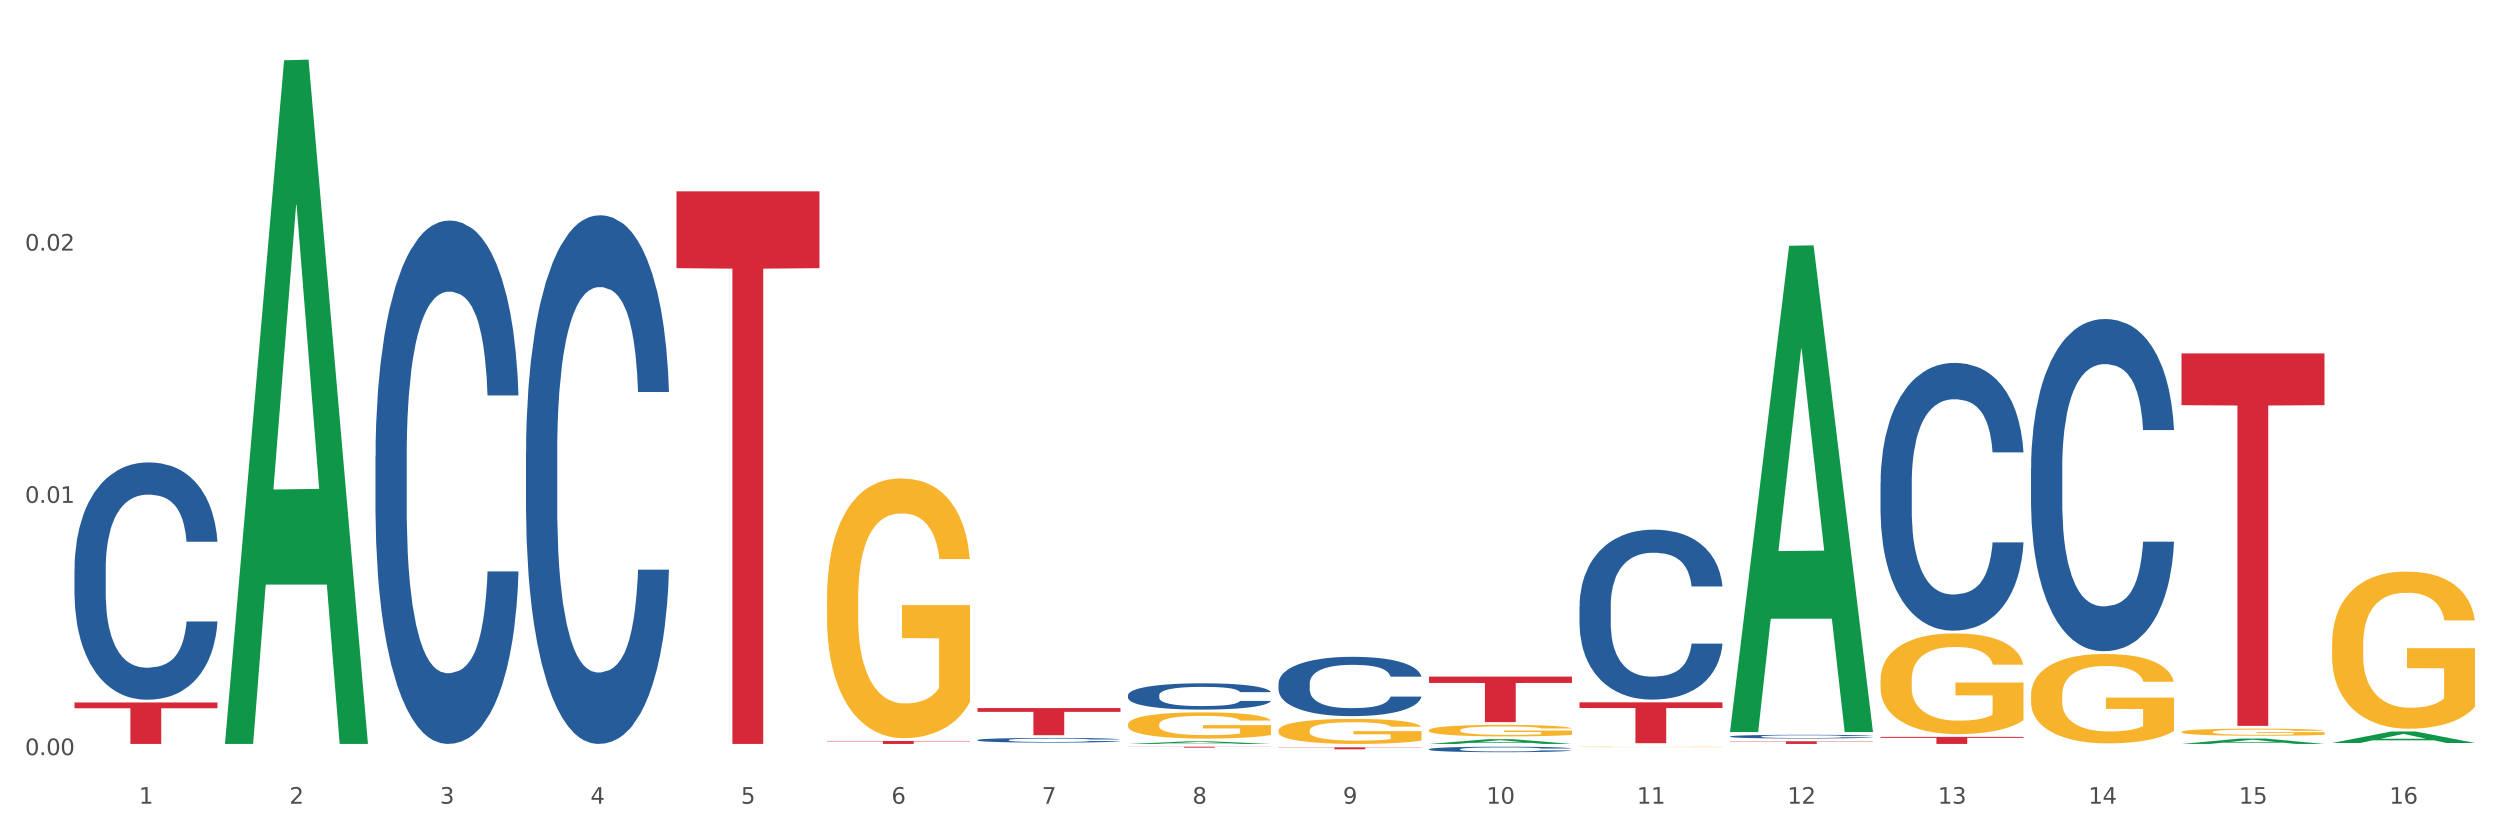
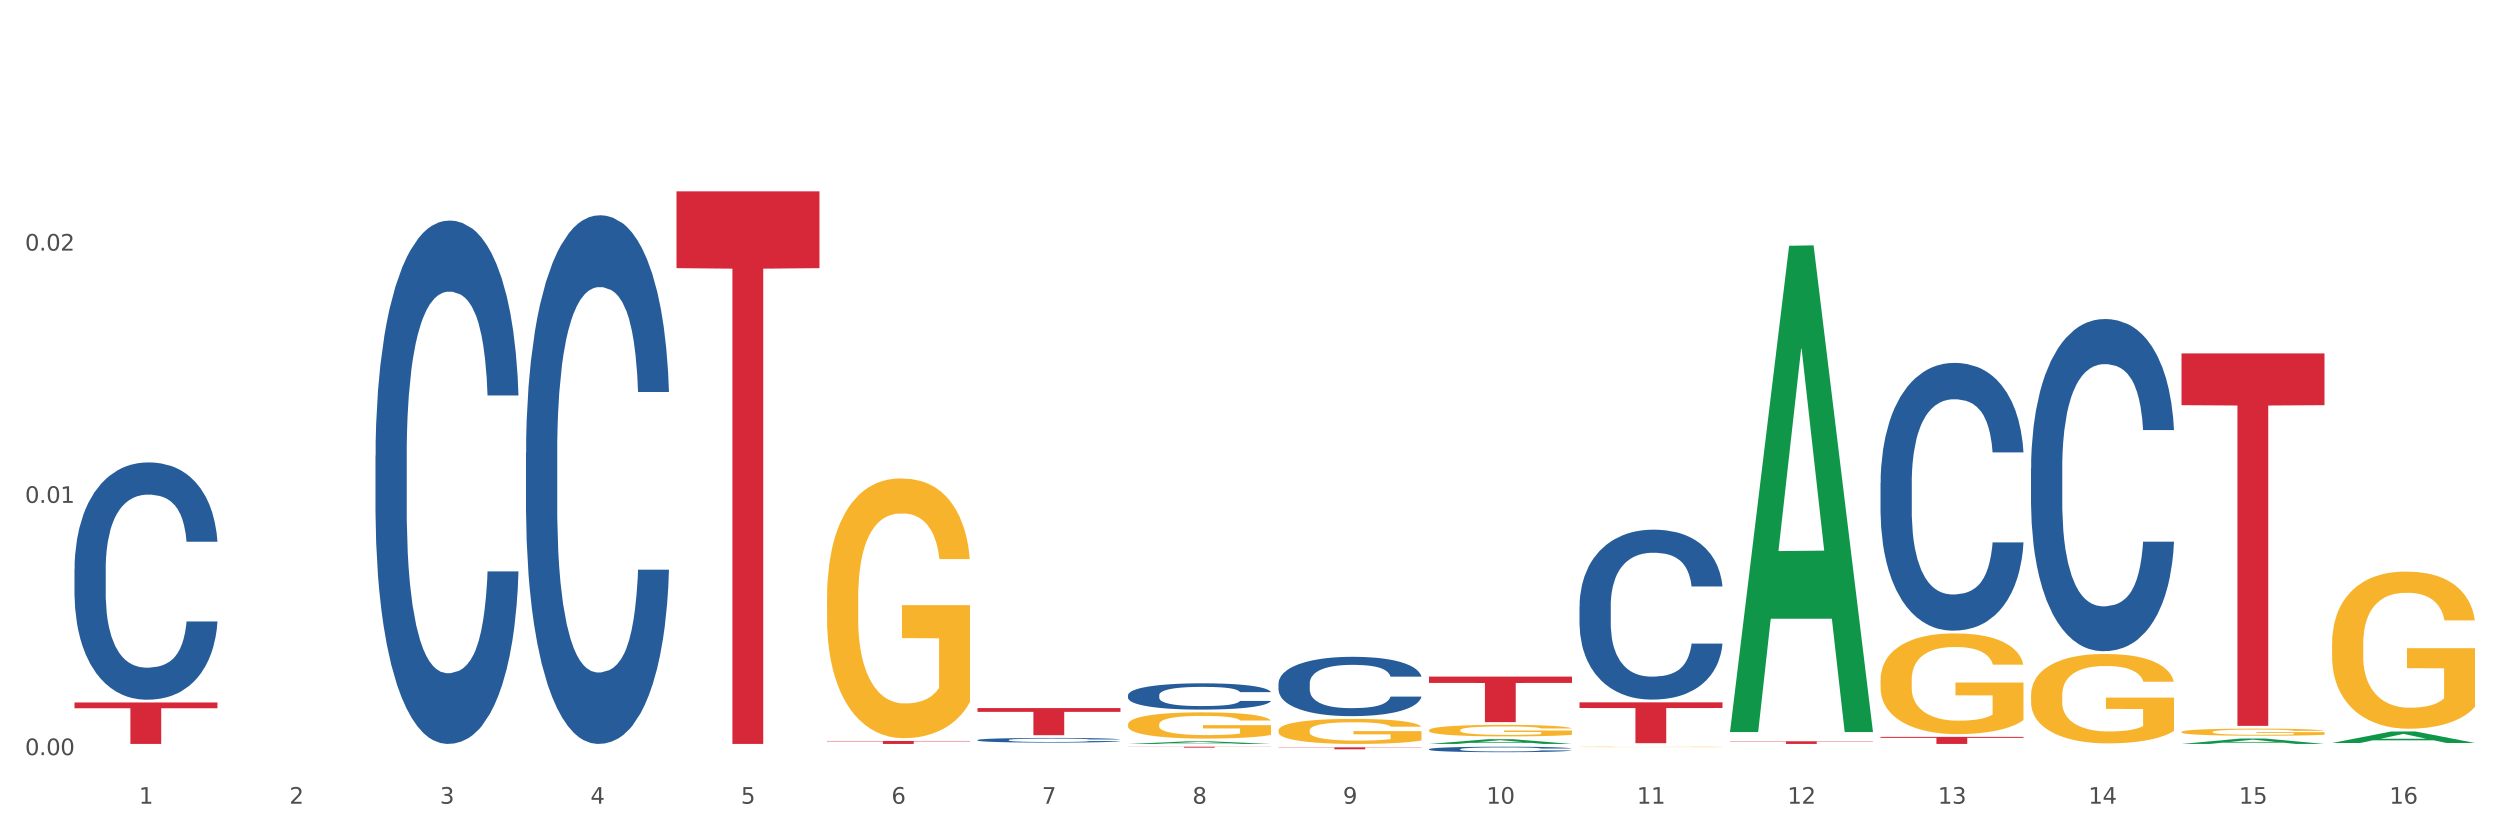
<svg xmlns="http://www.w3.org/2000/svg" xmlns:xlink="http://www.w3.org/1999/xlink" width="1080pt" height="360pt" viewBox="0 0 1080 360" version="1.1">
  <rect x="0" y="0" width="1080" height="360" fill="#333333" stroke="none" />
  <defs>
    <style type="text/css">*{stroke-linejoin: round; stroke-linecap: butt}</style>
  </defs>
  <g id="figure_1">
    <g id="patch_1">
      <path d="M 0 360  L 1080 360  L 1080 0  L 0 0  z " style="fill: #ffffff; stroke: #ffffff; stroke-linejoin: miter" />
    </g>
    <g id="axes_1">
      <g id="matplotlib.axis_1">
        <g id="xtick_1">
          <g id="text_1">
            <g style="fill: #4d4d4d" transform="translate(60.004 347.204) scale(0.096 -0.096)">
              <defs>
                <path id="DejaVuSans-31" d="M 794 531  L 1825 531  L 1825 4091  L 703 3866  L 703 4441  L 1819 4666  L 2450 4666  L 2450 531  L 3481 531  L 3481 0  L 794 0  L 794 531  z " transform="scale(0.016)" />
              </defs>
              <use xlink:href="#DejaVuSans-31" />
            </g>
          </g>
        </g>
        <g id="xtick_2">
          <g id="text_2">
            <g style="fill: #4d4d4d" transform="translate(125.021 347.204) scale(0.096 -0.096)">
              <defs>
                <path id="DejaVuSans-32" d="M 1228 531  L 3431 531  L 3431 0  L 469 0  L 469 531  Q 828 903 1448 1529  Q 2069 2156 2228 2338  Q 2531 2678 2651 2914  Q 2772 3150 2772 3378  Q 2772 3750 2511 3984  Q 2250 4219 1831 4219  Q 1534 4219 1204 4116  Q 875 4013 500 3803  L 500 4441  Q 881 4594 1212 4672  Q 1544 4750 1819 4750  Q 2544 4750 2975 4387  Q 3406 4025 3406 3419  Q 3406 3131 3298 2873  Q 3191 2616 2906 2266  Q 2828 2175 2409 1742  Q 1991 1309 1228 531  z " transform="scale(0.016)" />
              </defs>
              <use xlink:href="#DejaVuSans-32" />
            </g>
          </g>
        </g>
        <g id="xtick_3">
          <g id="text_3">
            <g style="fill: #4d4d4d" transform="translate(190.039 347.204) scale(0.096 -0.096)">
              <defs>
                <path id="DejaVuSans-33" d="M 2597 2516  Q 3050 2419 3304 2112  Q 3559 1806 3559 1356  Q 3559 666 3084 287  Q 2609 -91 1734 -91  Q 1441 -91 1130 -33  Q 819 25 488 141  L 488 750  Q 750 597 1062 519  Q 1375 441 1716 441  Q 2309 441 2620 675  Q 2931 909 2931 1356  Q 2931 1769 2642 2001  Q 2353 2234 1838 2234  L 1294 2234  L 1294 2753  L 1863 2753  Q 2328 2753 2575 2939  Q 2822 3125 2822 3475  Q 2822 3834 2567 4026  Q 2313 4219 1838 4219  Q 1578 4219 1281 4162  Q 984 4106 628 3988  L 628 4550  Q 988 4650 1302 4700  Q 1616 4750 1894 4750  Q 2613 4750 3031 4423  Q 3450 4097 3450 3541  Q 3450 3153 3228 2886  Q 3006 2619 2597 2516  z " transform="scale(0.016)" />
              </defs>
              <use xlink:href="#DejaVuSans-33" />
            </g>
          </g>
        </g>
        <g id="xtick_4">
          <g id="text_4">
            <g style="fill: #4d4d4d" transform="translate(255.056 347.204) scale(0.096 -0.096)">
              <defs>
                <path id="DejaVuSans-34" d="M 2419 4116  L 825 1625  L 2419 1625  L 2419 4116  z M 2253 4666  L 3047 4666  L 3047 1625  L 3713 1625  L 3713 1100  L 3047 1100  L 3047 0  L 2419 0  L 2419 1100  L 313 1100  L 313 1709  L 2253 4666  z " transform="scale(0.016)" />
              </defs>
              <use xlink:href="#DejaVuSans-34" />
            </g>
          </g>
        </g>
        <g id="xtick_5">
          <g id="text_5">
            <g style="fill: #4d4d4d" transform="translate(320.073 347.204) scale(0.096 -0.096)">
              <defs>
                <path id="DejaVuSans-35" d="M 691 4666  L 3169 4666  L 3169 4134  L 1269 4134  L 1269 2991  Q 1406 3038 1543 3061  Q 1681 3084 1819 3084  Q 2600 3084 3056 2656  Q 3513 2228 3513 1497  Q 3513 744 3044 326  Q 2575 -91 1722 -91  Q 1428 -91 1123 -41  Q 819 9 494 109  L 494 744  Q 775 591 1075 516  Q 1375 441 1709 441  Q 2250 441 2565 725  Q 2881 1009 2881 1497  Q 2881 1984 2565 2268  Q 2250 2553 1709 2553  Q 1456 2553 1204 2497  Q 953 2441 691 2322  L 691 4666  z " transform="scale(0.016)" />
              </defs>
              <use xlink:href="#DejaVuSans-35" />
            </g>
          </g>
        </g>
        <g id="xtick_6">
          <g id="text_6">
            <g style="fill: #4d4d4d" transform="translate(385.09 347.204) scale(0.096 -0.096)">
              <defs>
                <path id="DejaVuSans-36" d="M 2113 2584  Q 1688 2584 1439 2293  Q 1191 2003 1191 1497  Q 1191 994 1439 701  Q 1688 409 2113 409  Q 2538 409 2786 701  Q 3034 994 3034 1497  Q 3034 2003 2786 2293  Q 2538 2584 2113 2584  z M 3366 4563  L 3366 3988  Q 3128 4100 2886 4159  Q 2644 4219 2406 4219  Q 1781 4219 1451 3797  Q 1122 3375 1075 2522  Q 1259 2794 1537 2939  Q 1816 3084 2150 3084  Q 2853 3084 3261 2657  Q 3669 2231 3669 1497  Q 3669 778 3244 343  Q 2819 -91 2113 -91  Q 1303 -91 875 529  Q 447 1150 447 2328  Q 447 3434 972 4092  Q 1497 4750 2381 4750  Q 2619 4750 2861 4703  Q 3103 4656 3366 4563  z " transform="scale(0.016)" />
              </defs>
              <use xlink:href="#DejaVuSans-36" />
            </g>
          </g>
        </g>
        <g id="xtick_7">
          <g id="text_7">
            <g style="fill: #4d4d4d" transform="translate(450.108 347.204) scale(0.096 -0.096)">
              <defs>
                <path id="DejaVuSans-37" d="M 525 4666  L 3525 4666  L 3525 4397  L 1831 0  L 1172 0  L 2766 4134  L 525 4134  L 525 4666  z " transform="scale(0.016)" />
              </defs>
              <use xlink:href="#DejaVuSans-37" />
            </g>
          </g>
        </g>
        <g id="xtick_8">
          <g id="text_8">
            <g style="fill: #4d4d4d" transform="translate(515.125 347.204) scale(0.096 -0.096)">
              <defs>
                <path id="DejaVuSans-38" d="M 2034 2216  Q 1584 2216 1326 1975  Q 1069 1734 1069 1313  Q 1069 891 1326 650  Q 1584 409 2034 409  Q 2484 409 2743 651  Q 3003 894 3003 1313  Q 3003 1734 2745 1975  Q 2488 2216 2034 2216  z M 1403 2484  Q 997 2584 770 2862  Q 544 3141 544 3541  Q 544 4100 942 4425  Q 1341 4750 2034 4750  Q 2731 4750 3128 4425  Q 3525 4100 3525 3541  Q 3525 3141 3298 2862  Q 3072 2584 2669 2484  Q 3125 2378 3379 2068  Q 3634 1759 3634 1313  Q 3634 634 3220 271  Q 2806 -91 2034 -91  Q 1263 -91 848 271  Q 434 634 434 1313  Q 434 1759 690 2068  Q 947 2378 1403 2484  z M 1172 3481  Q 1172 3119 1398 2916  Q 1625 2713 2034 2713  Q 2441 2713 2670 2916  Q 2900 3119 2900 3481  Q 2900 3844 2670 4047  Q 2441 4250 2034 4250  Q 1625 4250 1398 4047  Q 1172 3844 1172 3481  z " transform="scale(0.016)" />
              </defs>
              <use xlink:href="#DejaVuSans-38" />
            </g>
          </g>
        </g>
        <g id="xtick_9">
          <g id="text_9">
            <g style="fill: #4d4d4d" transform="translate(580.142 347.204) scale(0.096 -0.096)">
              <defs>
                <path id="DejaVuSans-39" d="M 703 97  L 703 672  Q 941 559 1184 500  Q 1428 441 1663 441  Q 2288 441 2617 861  Q 2947 1281 2994 2138  Q 2813 1869 2534 1725  Q 2256 1581 1919 1581  Q 1219 1581 811 2004  Q 403 2428 403 3163  Q 403 3881 828 4315  Q 1253 4750 1959 4750  Q 2769 4750 3195 4129  Q 3622 3509 3622 2328  Q 3622 1225 3098 567  Q 2575 -91 1691 -91  Q 1453 -91 1209 -44  Q 966 3 703 97  z M 1959 2075  Q 2384 2075 2632 2365  Q 2881 2656 2881 3163  Q 2881 3666 2632 3958  Q 2384 4250 1959 4250  Q 1534 4250 1286 3958  Q 1038 3666 1038 3163  Q 1038 2656 1286 2365  Q 1534 2075 1959 2075  z " transform="scale(0.016)" />
              </defs>
              <use xlink:href="#DejaVuSans-39" />
            </g>
          </g>
        </g>
        <g id="xtick_10">
          <g id="text_10">
            <g style="fill: #4d4d4d" transform="translate(642.105 347.204) scale(0.096 -0.096)">
              <defs>
                <path id="DejaVuSans-30" d="M 2034 4250  Q 1547 4250 1301 3770  Q 1056 3291 1056 2328  Q 1056 1369 1301 889  Q 1547 409 2034 409  Q 2525 409 2770 889  Q 3016 1369 3016 2328  Q 3016 3291 2770 3770  Q 2525 4250 2034 4250  z M 2034 4750  Q 2819 4750 3233 4129  Q 3647 3509 3647 2328  Q 3647 1150 3233 529  Q 2819 -91 2034 -91  Q 1250 -91 836 529  Q 422 1150 422 2328  Q 422 3509 836 4129  Q 1250 4750 2034 4750  z " transform="scale(0.016)" />
              </defs>
              <use xlink:href="#DejaVuSans-31" />
              <use xlink:href="#DejaVuSans-30" transform="translate(63.623 0)" />
            </g>
          </g>
        </g>
        <g id="xtick_11">
          <g id="text_11">
            <g style="fill: #4d4d4d" transform="translate(707.123 347.204) scale(0.096 -0.096)">
              <use xlink:href="#DejaVuSans-31" />
              <use xlink:href="#DejaVuSans-31" transform="translate(63.623 0)" />
            </g>
          </g>
        </g>
        <g id="xtick_12">
          <g id="text_12">
            <g style="fill: #4d4d4d" transform="translate(772.14 347.204) scale(0.096 -0.096)">
              <use xlink:href="#DejaVuSans-31" />
              <use xlink:href="#DejaVuSans-32" transform="translate(63.623 0)" />
            </g>
          </g>
        </g>
        <g id="xtick_13">
          <g id="text_13">
            <g style="fill: #4d4d4d" transform="translate(837.157 347.204) scale(0.096 -0.096)">
              <use xlink:href="#DejaVuSans-31" />
              <use xlink:href="#DejaVuSans-33" transform="translate(63.623 0)" />
            </g>
          </g>
        </g>
        <g id="xtick_14">
          <g id="text_14">
            <g style="fill: #4d4d4d" transform="translate(902.174 347.204) scale(0.096 -0.096)">
              <use xlink:href="#DejaVuSans-31" />
              <use xlink:href="#DejaVuSans-34" transform="translate(63.623 0)" />
            </g>
          </g>
        </g>
        <g id="xtick_15">
          <g id="text_15">
            <g style="fill: #4d4d4d" transform="translate(967.192 347.204) scale(0.096 -0.096)">
              <use xlink:href="#DejaVuSans-31" />
              <use xlink:href="#DejaVuSans-35" transform="translate(63.623 0)" />
            </g>
          </g>
        </g>
        <g id="xtick_16">
          <g id="text_16">
            <g style="fill: #4d4d4d" transform="translate(1032.209 347.204) scale(0.096 -0.096)">
              <use xlink:href="#DejaVuSans-31" />
              <use xlink:href="#DejaVuSans-36" transform="translate(63.623 0)" />
            </g>
          </g>
        </g>
        <g id="xtick_17" />
        <g id="xtick_18" />
        <g id="xtick_19" />
        <g id="xtick_20" />
        <g id="xtick_21" />
        <g id="xtick_22" />
        <g id="xtick_23" />
        <g id="xtick_24" />
        <g id="xtick_25" />
        <g id="xtick_26" />
        <g id="xtick_27" />
        <g id="xtick_28" />
        <g id="xtick_29" />
        <g id="xtick_30" />
        <g id="xtick_31" />
      </g>
      <g id="matplotlib.axis_2">
        <g id="ytick_1">
          <g id="text_17">
            <g style="fill: #4d4d4d" transform="translate(10.8 326.221) scale(0.096 -0.096)">
              <defs>
                <path id="DejaVuSans-2e" d="M 684 794  L 1344 794  L 1344 0  L 684 0  L 684 794  z " transform="scale(0.016)" />
              </defs>
              <use xlink:href="#DejaVuSans-30" />
              <use xlink:href="#DejaVuSans-2e" transform="translate(63.623 0)" />
              <use xlink:href="#DejaVuSans-30" transform="translate(95.41 0)" />
              <use xlink:href="#DejaVuSans-30" transform="translate(159.033 0)" />
            </g>
          </g>
        </g>
        <g id="ytick_2">
          <g id="text_18">
            <g style="fill: #4d4d4d" transform="translate(10.8 217.239) scale(0.096 -0.096)">
              <use xlink:href="#DejaVuSans-30" />
              <use xlink:href="#DejaVuSans-2e" transform="translate(63.623 0)" />
              <use xlink:href="#DejaVuSans-30" transform="translate(95.41 0)" />
              <use xlink:href="#DejaVuSans-31" transform="translate(159.033 0)" />
            </g>
          </g>
        </g>
        <g id="ytick_3">
          <g id="text_19">
            <g style="fill: #4d4d4d" transform="translate(10.8 108.257) scale(0.096 -0.096)">
              <use xlink:href="#DejaVuSans-30" />
              <use xlink:href="#DejaVuSans-2e" transform="translate(63.623 0)" />
              <use xlink:href="#DejaVuSans-30" transform="translate(95.41 0)" />
              <use xlink:href="#DejaVuSans-32" transform="translate(159.033 0)" />
            </g>
          </g>
        </g>
        <g id="ytick_4" />
        <g id="ytick_5" />
        <g id="ytick_6" />
      </g>
      <g id="PolyCollection_1">
-         <path d="M 97.192 320.832  L 97.256 320.554  L 122.727 26.037  L 133.297 25.759  L 158.959 321.387  L 146.733 321.387  L 141.193 252.546  L 114.894 252.546  L 114.703 253.656  L 109.354 321.387  L 97.192 321.387  L 97.192 320.832  L 118.206 211.464  L 137.882 211.186  L 128.139 88.771  L 128.012 88.216  L 127.884 89.049  L 118.142 211.186  L 118.206 211.464  L 97.192 320.832  z " clip-path="url(#p533366e75a)" style="fill: #109648" />
        <path d="M 227.227 195.612  L 227.3 195.403  L 227.3 189.563  L 227.519 181.637  L 228.322 167.036  L 229.344 155.981  L 231.096 143.049  L 232.045 137.626  L 233.287 131.577  L 235.842 121.773  L 238.762 113.43  L 240.807 108.841  L 242.34 105.921  L 245.771 100.706  L 247.743 98.412  L 249.787 96.535  L 251.539 95.283  L 254.459 93.823  L 256.796 93.197  L 259.497 92.989  L 261.76 93.197  L 264.754 94.032  L 269.134 96.535  L 270.814 97.995  L 273.077 100.498  L 275.413 103.835  L 277.312 107.173  L 279.502 111.97  L 281.765 118.227  L 283.955 126.154  L 285.489 133.454  L 286.73 141.171  L 287.825 150.558  L 288.628 160.778  L 288.993 169.33  L 275.632 169.33  L 275.267 161.613  L 274.537 153.269  L 273.807 147.638  L 273.004 143.049  L 271.763 137.834  L 270.668 134.497  L 268.842 130.534  L 267.163 128.031  L 265.776 126.571  L 264.097 125.319  L 260.519 124.068  L 257.964 124.068  L 256.358 124.485  L 254.386 125.528  L 252.707 126.988  L 250.736 129.491  L 249.203 132.202  L 247.669 135.748  L 246.793 138.251  L 245.479 142.84  L 244.603 146.595  L 243.435 153.061  L 242.778 157.65  L 241.61 169.539  L 241.099 178.299  L 240.88 184.348  L 240.734 191.023  L 240.734 223.562  L 241.172 238.162  L 241.537 244.42  L 242.121 251.512  L 243.216 260.689  L 244.822 269.658  L 246.501 276.125  L 247.889 280.088  L 249.203 283.008  L 250.517 285.302  L 252.123 287.388  L 253.437 288.639  L 255.409 289.891  L 257.745 290.517  L 259.57 290.517  L 263.294 289.474  L 264.973 288.431  L 266.579 286.971  L 268.331 284.676  L 269.718 282.173  L 270.522 280.296  L 271.836 276.333  L 272.858 272.161  L 273.734 267.364  L 274.318 263.192  L 274.975 256.935  L 275.486 249.843  L 275.632 246.089  L 288.993 246.089  L 288.701 253.598  L 288.19 260.898  L 287.168 270.701  L 286.365 276.333  L 285.124 283.216  L 283.809 289.057  L 281.984 295.523  L 280.305 300.32  L 278.553 304.492  L 276.654 308.246  L 273.223 313.461  L 271.982 314.921  L 269.353 317.424  L 267.309 318.884  L 264.316 320.344  L 261.249 321.178  L 258.037 321.387  L 255.19 320.97  L 252.05 319.718  L 250.079 318.467  L 247.889 316.59  L 245.333 313.669  L 242.924 310.123  L 240.661 305.952  L 238.543 301.154  L 236.572 295.731  L 234.017 286.762  L 232.118 278.002  L 230.731 269.867  L 229.782 262.984  L 228.833 254.223  L 228.322 248.174  L 227.519 233.574  L 227.227 220.016  L 227.227 195.612  z " clip-path="url(#p533366e75a)" style="fill: #255c99" />
        <path d="M 162.209 196.87  L 162.282 196.664  L 162.282 190.882  L 162.502 183.035  L 163.305 168.58  L 164.327 157.636  L 166.079 144.833  L 167.028 139.464  L 168.269 133.476  L 170.825 123.771  L 173.745 115.511  L 175.789 110.968  L 177.323 108.077  L 180.754 102.915  L 182.725 100.643  L 184.77 98.785  L 186.522 97.546  L 189.442 96.1  L 191.778 95.481  L 194.48 95.274  L 196.743 95.481  L 199.737 96.307  L 204.117 98.785  L 205.796 100.23  L 208.06 102.708  L 210.396 106.012  L 212.294 109.316  L 214.485 114.065  L 216.748 120.26  L 218.938 128.107  L 220.471 135.334  L 221.713 142.975  L 222.808 152.267  L 223.611 162.385  L 223.976 170.852  L 210.615 170.852  L 210.25 163.211  L 209.52 154.951  L 208.79 149.376  L 207.987 144.833  L 206.746 139.671  L 205.65 136.367  L 203.825 132.443  L 202.146 129.966  L 200.759 128.52  L 199.079 127.281  L 195.502 126.042  L 192.947 126.042  L 191.34 126.455  L 189.369 127.488  L 187.69 128.933  L 185.719 131.411  L 184.185 134.095  L 182.652 137.606  L 181.776 140.084  L 180.462 144.627  L 179.586 148.344  L 178.418 154.745  L 177.761 159.288  L 176.592 171.058  L 176.081 179.731  L 175.862 185.719  L 175.716 192.327  L 175.716 224.541  L 176.154 238.995  L 176.519 245.19  L 177.104 252.211  L 178.199 261.297  L 179.805 270.176  L 181.484 276.577  L 182.871 280.501  L 184.185 283.392  L 185.5 285.663  L 187.106 287.728  L 188.42 288.967  L 190.391 290.206  L 192.728 290.826  L 194.553 290.826  L 198.276 289.793  L 199.956 288.761  L 201.562 287.315  L 203.314 285.044  L 204.701 282.566  L 205.504 280.707  L 206.819 276.784  L 207.841 272.654  L 208.717 267.905  L 209.301 263.775  L 209.958 257.58  L 210.469 250.559  L 210.615 246.842  L 223.976 246.842  L 223.684 254.276  L 223.173 261.503  L 222.151 271.209  L 221.348 276.784  L 220.106 283.598  L 218.792 289.38  L 216.967 295.782  L 215.288 300.531  L 213.535 304.661  L 211.637 308.378  L 208.206 313.54  L 206.965 314.986  L 204.336 317.464  L 202.292 318.909  L 199.299 320.354  L 196.232 321.18  L 193.02 321.387  L 190.172 320.974  L 187.033 319.735  L 185.062 318.496  L 182.871 316.638  L 180.316 313.747  L 177.907 310.236  L 175.643 306.106  L 173.526 301.357  L 171.555 295.988  L 168.999 287.109  L 167.101 278.436  L 165.714 270.383  L 164.765 263.568  L 163.816 254.895  L 163.305 248.907  L 162.502 234.452  L 162.209 221.03  L 162.209 196.87  z " clip-path="url(#p533366e75a)" style="fill: #255c99" />
        <path d="M 292.244 82.667  L 354.01 82.667  L 354.01 115.841  L 329.714 116.065  L 329.714 321.387  L 316.394 321.387  L 316.394 116.065  L 292.244 115.841  L 292.244 82.891  L 292.244 82.667  z " clip-path="url(#p533366e75a)" style="fill: #d62839" />
        <path d="M 487.296 312.974  L 487.369 312.963  L 487.369 312.591  L 487.514 312.27  L 488.244 311.494  L 489.338 310.852  L 490.14 310.511  L 490.942 310.231  L 491.89 309.952  L 493.057 309.662  L 495.171 309.238  L 496.484 309.02  L 498.088 308.793  L 501.005 308.462  L 503.12 308.275  L 505.308 308.12  L 508.881 307.934  L 511.215 307.851  L 513.694 307.789  L 516.684 307.747  L 518.945 307.737  L 523.903 307.768  L 528.133 307.861  L 530.175 307.934  L 532.8 308.058  L 534.186 308.141  L 536.446 308.306  L 538.78 308.524  L 540.384 308.71  L 542.791 309.062  L 544.614 309.414  L 546.291 309.848  L 547.166 310.148  L 547.822 310.428  L 548.406 310.749  L 548.989 311.256  L 535.863 311.256  L 535.352 310.894  L 534.55 310.552  L 533.383 310.221  L 532.363 310.014  L 530.612 309.755  L 529.008 309.59  L 527.331 309.465  L 525.289 309.362  L 523.685 309.31  L 521.424 309.269  L 516.976 309.279  L 513.986 309.362  L 511.944 309.465  L 510.631 309.559  L 509.464 309.662  L 508.152 309.807  L 506.62 310.024  L 505.527 310.221  L 504.433 310.469  L 503.558 310.718  L 502.756 311.007  L 502.099 311.318  L 501.589 311.639  L 501.151 312.032  L 500.787 312.684  L 500.787 314.102  L 500.932 314.423  L 501.297 314.847  L 501.735 315.168  L 502.464 315.551  L 503.12 315.809  L 504.36 316.182  L 505.745 316.492  L 506.839 316.689  L 507.933 316.855  L 509.829 317.082  L 511.944 317.269  L 513.767 317.382  L 516.246 317.486  L 517.924 317.527  L 519.382 317.548  L 522.955 317.548  L 525.508 317.517  L 528.352 317.445  L 530.539 317.351  L 532.363 317.238  L 534.404 317.051  L 535.717 316.875  L 535.717 314.712  L 519.674 314.702  L 519.674 313.263  L 549.062 313.263  L 549.062 317.486  L 547.822 317.703  L 546.437 317.9  L 544.978 318.076  L 542.791 318.293  L 540.165 318.5  L 537.832 318.645  L 535.352 318.769  L 532.435 318.883  L 528.643 318.987  L 526.31 319.028  L 523.393 319.059  L 519.966 319.069  L 516.976 319.049  L 514.059 318.997  L 510.996 318.904  L 508.006 318.769  L 505.745 318.635  L 503.485 318.469  L 501.078 318.252  L 499.182 318.045  L 497.724 317.858  L 496.119 317.62  L 494.369 317.31  L 493.057 317.031  L 491.89 316.741  L 490.65 316.368  L 489.775 316.047  L 488.9 315.644  L 488.39 315.344  L 487.806 314.878  L 487.369 314.226  L 487.296 312.974  z " clip-path="url(#p533366e75a)" style="fill: #f7b32b" />
        <path d="M 552.313 315.565  L 552.386 315.555  L 552.386 315.199  L 552.532 314.893  L 553.261 314.152  L 554.355 313.539  L 555.157 313.213  L 555.959 312.946  L 556.907 312.679  L 558.074 312.402  L 560.189 311.997  L 561.501 311.789  L 563.106 311.572  L 566.023 311.256  L 568.137 311.078  L 570.325 310.929  L 573.898 310.751  L 576.232 310.672  L 578.711 310.613  L 581.701 310.574  L 583.962 310.564  L 588.921 310.593  L 593.15 310.682  L 595.192 310.751  L 597.817 310.87  L 599.203 310.949  L 601.464 311.107  L 603.797 311.315  L 605.401 311.493  L 607.808 311.829  L 609.631 312.165  L 611.308 312.58  L 612.183 312.867  L 612.84 313.134  L 613.423 313.44  L 614.006 313.924  L 600.88 313.924  L 600.37 313.578  L 599.567 313.252  L 598.401 312.936  L 597.38 312.738  L 595.63 312.491  L 594.025 312.333  L 592.348 312.214  L 590.306 312.116  L 588.702 312.066  L 586.441 312.027  L 581.993 312.036  L 579.003 312.116  L 576.961 312.214  L 575.649 312.303  L 574.482 312.402  L 573.169 312.541  L 571.638 312.748  L 570.544 312.936  L 569.45 313.173  L 568.575 313.41  L 567.773 313.687  L 567.116 313.984  L 566.606 314.29  L 566.168 314.666  L 565.804 315.288  L 565.804 316.643  L 565.95 316.949  L 566.314 317.354  L 566.752 317.661  L 567.481 318.026  L 568.137 318.273  L 569.377 318.629  L 570.763 318.926  L 571.856 319.114  L 572.95 319.272  L 574.846 319.489  L 576.961 319.667  L 578.784 319.776  L 581.264 319.875  L 582.941 319.914  L 584.399 319.934  L 587.973 319.934  L 590.525 319.904  L 593.369 319.835  L 595.557 319.746  L 597.38 319.637  L 599.422 319.46  L 600.734 319.291  L 600.734 317.226  L 584.691 317.216  L 584.691 315.842  L 614.079 315.842  L 614.079 319.875  L 612.84 320.082  L 611.454 320.27  L 609.996 320.438  L 607.808 320.646  L 605.183 320.843  L 602.849 320.982  L 600.37 321.1  L 597.453 321.209  L 593.661 321.308  L 591.327 321.347  L 588.41 321.377  L 584.983 321.387  L 581.993 321.367  L 579.076 321.318  L 576.013 321.229  L 573.023 321.1  L 570.763 320.972  L 568.502 320.814  L 566.096 320.606  L 564.199 320.408  L 562.741 320.23  L 561.137 320.003  L 559.387 319.707  L 558.074 319.44  L 556.907 319.163  L 555.667 318.807  L 554.792 318.501  L 553.917 318.115  L 553.407 317.829  L 552.823 317.384  L 552.386 316.761  L 552.313 315.565  z " clip-path="url(#p533366e75a)" style="fill: #f7b32b" />
        <path d="M 617.33 315.45  L 617.403 315.446  L 617.403 315.282  L 617.549 315.14  L 618.278 314.799  L 619.372 314.516  L 620.174 314.366  L 620.976 314.243  L 621.924 314.12  L 623.091 313.992  L 625.206 313.805  L 626.519 313.71  L 628.123 313.609  L 631.04 313.464  L 633.155 313.382  L 635.342 313.313  L 638.916 313.231  L 641.249 313.195  L 643.729 313.167  L 646.718 313.149  L 648.979 313.145  L 653.938 313.158  L 658.167 313.199  L 660.209 313.231  L 662.835 313.286  L 664.22 313.322  L 666.481 313.395  L 668.814 313.491  L 670.419 313.573  L 672.825 313.728  L 674.648 313.883  L 676.325 314.074  L 677.201 314.206  L 677.857 314.329  L 678.44 314.471  L 679.024 314.694  L 665.897 314.694  L 665.387 314.534  L 664.585 314.384  L 663.418 314.238  L 662.397 314.147  L 660.647 314.033  L 659.043 313.96  L 657.365 313.906  L 655.323 313.86  L 653.719 313.837  L 651.458 313.819  L 647.01 313.824  L 644.02 313.86  L 641.978 313.906  L 640.666 313.947  L 639.499 313.992  L 638.186 314.056  L 636.655 314.152  L 635.561 314.238  L 634.467 314.348  L 633.592 314.457  L 632.79 314.584  L 632.134 314.721  L 631.623 314.862  L 631.186 315.036  L 630.821 315.323  L 630.821 315.947  L 630.967 316.088  L 631.332 316.275  L 631.769 316.416  L 632.498 316.585  L 633.155 316.699  L 634.394 316.863  L 635.78 317  L 636.874 317.086  L 637.968 317.159  L 639.864 317.259  L 641.978 317.341  L 643.801 317.391  L 646.281 317.437  L 647.958 317.455  L 649.417 317.464  L 652.99 317.464  L 655.542 317.451  L 658.386 317.419  L 660.574 317.378  L 662.397 317.328  L 664.439 317.246  L 665.752 317.168  L 665.752 316.216  L 649.708 316.211  L 649.708 315.578  L 679.097 315.578  L 679.097 317.437  L 677.857 317.533  L 676.471 317.619  L 675.013 317.697  L 672.825 317.792  L 670.2 317.884  L 667.866 317.947  L 665.387 318.002  L 662.47 318.052  L 658.678 318.098  L 656.344 318.116  L 653.427 318.13  L 650 318.134  L 647.01 318.125  L 644.093 318.102  L 641.03 318.061  L 638.041 318.002  L 635.78 317.943  L 633.519 317.87  L 631.113 317.774  L 629.217 317.683  L 627.758 317.601  L 626.154 317.496  L 624.404 317.359  L 623.091 317.236  L 621.924 317.109  L 620.685 316.945  L 619.81 316.804  L 618.934 316.626  L 618.424 316.494  L 617.841 316.289  L 617.403 316.002  L 617.33 315.45  z " clip-path="url(#p533366e75a)" style="fill: #f7b32b" />
        <path d="M 682.347 322.664  L 682.42 322.664  L 682.42 322.657  L 682.566 322.652  L 683.295 322.638  L 684.389 322.627  L 685.191 322.622  L 685.994 322.617  L 686.942 322.612  L 688.108 322.607  L 690.223 322.6  L 691.536 322.596  L 693.14 322.592  L 696.057 322.587  L 698.172 322.583  L 700.36 322.581  L 703.933 322.578  L 706.266 322.576  L 708.746 322.575  L 711.736 322.574  L 713.996 322.574  L 718.955 322.575  L 723.185 322.576  L 725.227 322.578  L 727.852 322.58  L 729.237 322.581  L 731.498 322.584  L 733.832 322.588  L 735.436 322.591  L 737.842 322.597  L 739.665 322.603  L 741.343 322.61  L 742.218 322.615  L 742.874 322.62  L 743.457 322.626  L 744.041 322.634  L 730.915 322.634  L 730.404 322.628  L 729.602 322.622  L 728.435 322.617  L 727.414 322.613  L 725.664 322.609  L 724.06 322.606  L 722.383 322.604  L 720.341 322.602  L 718.736 322.601  L 716.476 322.6  L 712.027 322.601  L 709.037 322.602  L 706.996 322.604  L 705.683 322.605  L 704.516 322.607  L 703.204 322.61  L 701.672 322.613  L 700.578 322.617  L 699.484 322.621  L 698.609 322.625  L 697.807 322.63  L 697.151 322.635  L 696.64 322.641  L 696.203 322.648  L 695.838 322.659  L 695.838 322.683  L 695.984 322.689  L 696.349 322.696  L 696.786 322.701  L 697.516 322.708  L 698.172 322.712  L 699.412 322.719  L 700.797 322.724  L 701.891 322.727  L 702.985 322.73  L 704.881 322.734  L 706.996 322.737  L 708.819 322.739  L 711.298 322.741  L 712.975 322.742  L 714.434 322.742  L 718.007 322.742  L 720.559 322.741  L 723.403 322.74  L 725.591 322.739  L 727.414 322.737  L 729.456 322.733  L 730.769 322.73  L 730.769 322.693  L 714.726 322.693  L 714.726 322.669  L 744.114 322.669  L 744.114 322.741  L 742.874 322.745  L 741.489 322.748  L 740.03 322.751  L 737.842 322.755  L 735.217 322.758  L 732.884 322.761  L 730.404 322.763  L 727.487 322.765  L 723.695 322.767  L 721.362 322.767  L 718.445 322.768  L 715.017 322.768  L 712.027 322.768  L 709.11 322.767  L 706.048 322.765  L 703.058 322.763  L 700.797 322.761  L 698.536 322.758  L 696.13 322.754  L 694.234 322.75  L 692.776 322.747  L 691.171 322.743  L 689.421 322.738  L 688.108 322.733  L 686.942 322.728  L 685.702 322.722  L 684.827 322.716  L 683.952 322.709  L 683.441 322.704  L 682.858 322.696  L 682.42 322.685  L 682.347 322.664  z " clip-path="url(#p533366e75a)" style="fill: #f7b32b" />
        <path d="M 812.382 293.745  L 812.455 293.705  L 812.455 292.275  L 812.601 291.043  L 813.33 288.062  L 814.424 285.598  L 815.226 284.287  L 816.028 283.214  L 816.976 282.141  L 818.143 281.028  L 820.258 279.399  L 821.57 278.564  L 823.175 277.69  L 826.092 276.418  L 828.206 275.703  L 830.394 275.107  L 833.967 274.391  L 836.301 274.074  L 838.78 273.835  L 841.77 273.676  L 844.031 273.636  L 848.99 273.756  L 853.219 274.113  L 855.261 274.391  L 857.886 274.868  L 859.272 275.186  L 861.532 275.822  L 863.866 276.657  L 865.47 277.372  L 867.877 278.723  L 869.7 280.074  L 871.377 281.743  L 872.252 282.896  L 872.909 283.969  L 873.492 285.201  L 874.075 287.148  L 860.949 287.148  L 860.439 285.757  L 859.636 284.446  L 858.47 283.174  L 857.449 282.379  L 855.699 281.386  L 854.094 280.75  L 852.417 280.273  L 850.375 279.876  L 848.771 279.677  L 846.51 279.518  L 842.062 279.558  L 839.072 279.876  L 837.03 280.273  L 835.717 280.631  L 834.551 281.028  L 833.238 281.584  L 831.707 282.419  L 830.613 283.174  L 829.519 284.128  L 828.644 285.082  L 827.842 286.194  L 827.185 287.387  L 826.675 288.618  L 826.237 290.129  L 825.873 292.632  L 825.873 298.077  L 826.019 299.309  L 826.383 300.938  L 826.821 302.17  L 827.55 303.64  L 828.206 304.634  L 829.446 306.064  L 830.832 307.257  L 831.925 308.012  L 833.019 308.648  L 834.915 309.522  L 837.03 310.237  L 838.853 310.674  L 841.333 311.072  L 843.01 311.231  L 844.468 311.31  L 848.042 311.31  L 850.594 311.191  L 853.438 310.913  L 855.626 310.555  L 857.449 310.118  L 859.491 309.403  L 860.803 308.727  L 860.803 300.421  L 844.76 300.382  L 844.76 294.858  L 874.148 294.858  L 874.148 311.072  L 872.909 311.906  L 871.523 312.661  L 870.065 313.337  L 867.877 314.171  L 865.252 314.966  L 862.918 315.523  L 860.439 316  L 857.522 316.437  L 853.73 316.834  L 851.396 316.993  L 848.479 317.112  L 845.052 317.152  L 842.062 317.073  L 839.145 316.874  L 836.082 316.516  L 833.092 316  L 830.832 315.483  L 828.571 314.847  L 826.164 314.013  L 824.268 313.218  L 822.81 312.502  L 821.206 311.588  L 819.455 310.396  L 818.143 309.323  L 816.976 308.21  L 815.736 306.78  L 814.861 305.548  L 813.986 303.998  L 813.476 302.845  L 812.892 301.057  L 812.455 298.554  L 812.382 293.745  z " clip-path="url(#p533366e75a)" style="fill: #f7b32b" />
        <path d="M 877.399 300.365  L 877.472 300.33  L 877.472 299.059  L 877.618 297.966  L 878.347 295.32  L 879.441 293.132  L 880.243 291.968  L 881.045 291.016  L 881.993 290.063  L 883.16 289.075  L 885.275 287.629  L 886.588 286.888  L 888.192 286.112  L 891.109 284.983  L 893.224 284.348  L 895.411 283.819  L 898.985 283.184  L 901.318 282.901  L 903.798 282.69  L 906.787 282.549  L 909.048 282.513  L 914.007 282.619  L 918.236 282.937  L 920.278 283.184  L 922.904 283.607  L 924.289 283.889  L 926.55 284.454  L 928.883 285.195  L 930.488 285.83  L 932.894 287.029  L 934.717 288.229  L 936.394 289.71  L 937.27 290.733  L 937.926 291.686  L 938.509 292.78  L 939.093 294.508  L 925.966 294.508  L 925.456 293.274  L 924.654 292.109  L 923.487 290.98  L 922.466 290.275  L 920.716 289.393  L 919.111 288.828  L 917.434 288.405  L 915.392 288.052  L 913.788 287.876  L 911.527 287.735  L 907.079 287.77  L 904.089 288.052  L 902.047 288.405  L 900.735 288.723  L 899.568 289.075  L 898.255 289.569  L 896.724 290.31  L 895.63 290.98  L 894.536 291.827  L 893.661 292.674  L 892.859 293.662  L 892.203 294.72  L 891.692 295.814  L 891.255 297.154  L 890.89 299.377  L 890.89 304.21  L 891.036 305.304  L 891.4 306.75  L 891.838 307.844  L 892.567 309.15  L 893.224 310.032  L 894.463 311.302  L 895.849 312.36  L 896.943 313.03  L 898.037 313.595  L 899.933 314.371  L 902.047 315.006  L 903.87 315.394  L 906.35 315.747  L 908.027 315.888  L 909.486 315.959  L 913.059 315.959  L 915.611 315.853  L 918.455 315.606  L 920.643 315.288  L 922.466 314.9  L 924.508 314.265  L 925.82 313.665  L 925.82 306.292  L 909.777 306.257  L 909.777 301.353  L 939.166 301.353  L 939.166 315.747  L 937.926 316.488  L 936.54 317.158  L 935.082 317.758  L 932.894 318.499  L 930.269 319.204  L 927.935 319.698  L 925.456 320.122  L 922.539 320.51  L 918.747 320.862  L 916.413 321.004  L 913.496 321.109  L 910.069 321.145  L 907.079 321.074  L 904.162 320.898  L 901.099 320.58  L 898.109 320.122  L 895.849 319.663  L 893.588 319.098  L 891.182 318.358  L 889.286 317.652  L 887.827 317.017  L 886.223 316.205  L 884.473 315.147  L 883.16 314.195  L 881.993 313.207  L 880.754 311.937  L 879.879 310.843  L 879.003 309.467  L 878.493 308.444  L 877.91 306.856  L 877.472 304.634  L 877.399 300.365  z " clip-path="url(#p533366e75a)" style="fill: #f7b32b" />
        <path d="M 422.278 319.693  L 422.351 319.691  L 422.351 319.64  L 422.57 319.569  L 423.374 319.44  L 424.396 319.342  L 426.148 319.228  L 427.097 319.18  L 428.338 319.126  L 430.894 319.039  L 433.814 318.965  L 435.858 318.925  L 437.391 318.899  L 440.823 318.853  L 442.794 318.833  L 444.839 318.816  L 446.591 318.805  L 449.511 318.792  L 451.847 318.786  L 454.549 318.784  L 456.812 318.786  L 459.806 318.794  L 464.186 318.816  L 465.865 318.829  L 468.129 318.851  L 470.465 318.881  L 472.363 318.91  L 474.554 318.953  L 476.817 319.008  L 479.007 319.078  L 480.54 319.143  L 481.782 319.211  L 482.877 319.294  L 483.68 319.385  L 484.045 319.461  L 470.684 319.461  L 470.319 319.392  L 469.589 319.318  L 468.859 319.268  L 468.056 319.228  L 466.814 319.182  L 465.719 319.152  L 463.894 319.117  L 462.215 319.095  L 460.828 319.082  L 459.148 319.071  L 455.571 319.06  L 453.016 319.06  L 451.409 319.063  L 449.438 319.073  L 447.759 319.086  L 445.788 319.108  L 444.254 319.132  L 442.721 319.163  L 441.845 319.185  L 440.531 319.226  L 439.655 319.259  L 438.487 319.316  L 437.83 319.357  L 436.661 319.462  L 436.15 319.54  L 435.931 319.594  L 435.785 319.653  L 435.785 319.941  L 436.223 320.07  L 436.588 320.125  L 437.172 320.188  L 438.268 320.27  L 439.874 320.349  L 441.553 320.406  L 442.94 320.441  L 444.254 320.467  L 445.569 320.487  L 447.175 320.506  L 448.489 320.517  L 450.46 320.528  L 452.797 320.534  L 454.622 320.534  L 458.345 320.524  L 460.025 320.515  L 461.631 320.502  L 463.383 320.482  L 464.77 320.46  L 465.573 320.443  L 466.887 320.408  L 467.91 320.371  L 468.786 320.329  L 469.37 320.292  L 470.027 320.236  L 470.538 320.173  L 470.684 320.14  L 484.045 320.14  L 483.753 320.207  L 483.242 320.271  L 482.22 320.358  L 481.416 320.408  L 480.175 320.469  L 478.861 320.521  L 477.036 320.578  L 475.357 320.62  L 473.604 320.657  L 471.706 320.691  L 468.275 320.737  L 467.034 320.75  L 464.405 320.772  L 462.361 320.785  L 459.367 320.798  L 456.301 320.805  L 453.089 320.807  L 450.241 320.803  L 447.102 320.792  L 445.131 320.781  L 442.94 320.765  L 440.385 320.739  L 437.976 320.707  L 435.712 320.67  L 433.595 320.628  L 431.624 320.58  L 429.068 320.5  L 427.17 320.423  L 425.783 320.351  L 424.834 320.29  L 423.885 320.212  L 423.374 320.159  L 422.57 320.029  L 422.278 319.909  L 422.278 319.693  z " clip-path="url(#p533366e75a)" style="fill: #255c99" />
        <path d="M 942.416 316.192  L 942.489 316.189  L 942.489 316.088  L 942.635 316  L 943.364 315.789  L 944.458 315.614  L 945.26 315.521  L 946.063 315.445  L 947.011 315.369  L 948.177 315.29  L 950.292 315.175  L 951.605 315.116  L 953.209 315.054  L 956.126 314.964  L 958.241 314.913  L 960.429 314.871  L 964.002 314.82  L 966.335 314.797  L 968.815 314.781  L 971.805 314.769  L 974.065 314.766  L 979.024 314.775  L 983.254 314.8  L 985.296 314.82  L 987.921 314.854  L 989.306 314.876  L 991.567 314.921  L 993.901 314.981  L 995.505 315.031  L 997.911 315.127  L 999.734 315.223  L 1001.412 315.341  L 1002.287 315.423  L 1002.943 315.499  L 1003.526 315.586  L 1004.11 315.724  L 990.984 315.724  L 990.473 315.626  L 989.671 315.533  L 988.504 315.443  L 987.483 315.386  L 985.733 315.316  L 984.129 315.271  L 982.451 315.237  L 980.41 315.209  L 978.805 315.195  L 976.545 315.183  L 972.096 315.186  L 969.106 315.209  L 967.065 315.237  L 965.752 315.262  L 964.585 315.29  L 963.273 315.33  L 961.741 315.389  L 960.647 315.443  L 959.553 315.51  L 958.678 315.578  L 957.876 315.657  L 957.22 315.741  L 956.709 315.828  L 956.272 315.936  L 955.907 316.113  L 955.907 316.499  L 956.053 316.586  L 956.418 316.702  L 956.855 316.789  L 957.585 316.893  L 958.241 316.964  L 959.481 317.065  L 960.866 317.15  L 961.96 317.203  L 963.054 317.248  L 964.95 317.31  L 967.065 317.361  L 968.888 317.392  L 971.367 317.42  L 973.044 317.431  L 974.503 317.437  L 978.076 317.437  L 980.628 317.429  L 983.472 317.409  L 985.66 317.383  L 987.483 317.352  L 989.525 317.302  L 990.838 317.254  L 990.838 316.665  L 974.795 316.662  L 974.795 316.271  L 1004.183 316.271  L 1004.183 317.42  L 1002.943 317.479  L 1001.558 317.533  L 1000.099 317.581  L 997.911 317.64  L 995.286 317.696  L 992.953 317.736  L 990.473 317.769  L 987.556 317.8  L 983.764 317.829  L 981.431 317.84  L 978.514 317.848  L 975.086 317.851  L 972.096 317.845  L 969.179 317.831  L 966.117 317.806  L 963.127 317.769  L 960.866 317.733  L 958.605 317.688  L 956.199 317.629  L 954.303 317.572  L 952.844 317.521  L 951.24 317.457  L 949.49 317.372  L 948.177 317.296  L 947.011 317.217  L 945.771 317.116  L 944.896 317.029  L 944.021 316.919  L 943.51 316.837  L 942.927 316.71  L 942.489 316.533  L 942.416 316.192  z " clip-path="url(#p533366e75a)" style="fill: #f7b32b" />
        <path d="M 942.416 152.674  L 1004.183 152.674  L 1004.183 175.034  L 979.886 175.185  L 979.886 313.579  L 966.567 313.579  L 966.567 175.185  L 942.416 175.034  L 942.416 152.825  L 942.416 152.674  z " clip-path="url(#p533366e75a)" style="fill: #d62839" />
        <path d="M 812.382 318.339  L 874.148 318.339  L 874.148 318.763  L 849.852 318.766  L 849.852 321.387  L 836.532 321.387  L 836.532 318.766  L 812.382 318.763  L 812.382 318.342  L 812.382 318.339  z " clip-path="url(#p533366e75a)" style="fill: #d62839" />
        <path d="M 747.365 320.219  L 809.131 320.219  L 809.131 320.381  L 784.834 320.382  L 784.834 321.387  L 771.515 321.387  L 771.515 320.382  L 747.365 320.381  L 747.365 320.22  L 747.365 320.219  z " clip-path="url(#p533366e75a)" style="fill: #d62839" />
        <path d="M 682.347 303.416  L 744.114 303.416  L 744.114 305.867  L 719.817 305.884  L 719.817 321.055  L 706.498 321.055  L 706.498 305.884  L 682.347 305.867  L 682.347 303.433  L 682.347 303.416  z " clip-path="url(#p533366e75a)" style="fill: #d62839" />
        <path d="M 617.33 292.294  L 679.097 292.294  L 679.097 295.026  L 654.8 295.045  L 654.8 311.957  L 641.481 311.957  L 641.481 295.045  L 617.33 295.026  L 617.33 292.312  L 617.33 292.294  z " clip-path="url(#p533366e75a)" style="fill: #d62839" />
        <path d="M 552.313 322.842  L 614.079 322.842  L 614.079 322.96  L 589.783 322.961  L 589.783 323.696  L 576.463 323.696  L 576.463 322.961  L 552.313 322.96  L 552.313 322.842  L 552.313 322.842  z " clip-path="url(#p533366e75a)" style="fill: #d62839" />
        <path d="M 487.296 322.574  L 549.062 322.574  L 549.062 322.631  L 524.765 322.632  L 524.765 322.985  L 511.446 322.985  L 511.446 322.632  L 487.296 322.631  L 487.296 322.575  L 487.296 322.574  z " clip-path="url(#p533366e75a)" style="fill: #d62839" />
        <path d="M 422.278 305.894  L 484.045 305.894  L 484.045 307.52  L 459.748 307.531  L 459.748 317.597  L 446.429 317.597  L 446.429 307.531  L 422.278 307.52  L 422.278 305.905  L 422.278 305.894  z " clip-path="url(#p533366e75a)" style="fill: #d62839" />
        <path d="M 357.261 320.092  L 419.028 320.092  L 419.028 320.272  L 394.731 320.273  L 394.731 321.387  L 381.412 321.387  L 381.412 320.273  L 357.261 320.272  L 357.261 320.093  L 357.261 320.092  z " clip-path="url(#p533366e75a)" style="fill: #d62839" />
        <path d="M 1007.434 278.298  L 1007.507 278.236  L 1007.507 276.004  L 1007.652 274.082  L 1008.382 269.431  L 1009.475 265.587  L 1010.278 263.541  L 1011.08 261.867  L 1012.028 260.193  L 1013.195 258.457  L 1015.309 255.915  L 1016.622 254.613  L 1018.226 253.248  L 1021.143 251.264  L 1023.258 250.148  L 1025.446 249.218  L 1029.019 248.102  L 1031.353 247.606  L 1033.832 247.234  L 1036.822 246.986  L 1039.083 246.924  L 1044.041 247.11  L 1048.271 247.668  L 1050.313 248.102  L 1052.938 248.846  L 1054.324 249.342  L 1056.584 250.334  L 1058.918 251.636  L 1060.522 252.752  L 1062.929 254.861  L 1064.752 256.969  L 1066.429 259.573  L 1067.304 261.371  L 1067.96 263.045  L 1068.544 264.967  L 1069.127 268.005  L 1056.001 268.005  L 1055.49 265.835  L 1054.688 263.789  L 1053.521 261.805  L 1052.5 260.565  L 1050.75 259.015  L 1049.146 258.023  L 1047.469 257.279  L 1045.427 256.659  L 1043.823 256.349  L 1041.562 256.101  L 1037.114 256.163  L 1034.124 256.659  L 1032.082 257.279  L 1030.769 257.837  L 1029.602 258.457  L 1028.29 259.325  L 1026.758 260.627  L 1025.665 261.805  L 1024.571 263.293  L 1023.696 264.781  L 1022.893 266.517  L 1022.237 268.377  L 1021.727 270.299  L 1021.289 272.656  L 1020.925 276.562  L 1020.925 285.056  L 1021.07 286.978  L 1021.435 289.52  L 1021.873 291.442  L 1022.602 293.737  L 1023.258 295.287  L 1024.498 297.519  L 1025.883 299.379  L 1026.977 300.557  L 1028.071 301.549  L 1029.967 302.913  L 1032.082 304.029  L 1033.905 304.711  L 1036.384 305.331  L 1038.062 305.579  L 1039.52 305.703  L 1043.093 305.703  L 1045.646 305.517  L 1048.49 305.083  L 1050.677 304.525  L 1052.5 303.843  L 1054.542 302.727  L 1055.855 301.673  L 1055.855 288.714  L 1039.812 288.652  L 1039.812 280.034  L 1069.2 280.034  L 1069.2 305.331  L 1067.96 306.633  L 1066.575 307.811  L 1065.116 308.865  L 1062.929 310.167  L 1060.303 311.408  L 1057.97 312.276  L 1055.49 313.02  L 1052.573 313.702  L 1048.781 314.322  L 1046.448 314.57  L 1043.531 314.756  L 1040.103 314.818  L 1037.114 314.694  L 1034.197 314.384  L 1031.134 313.826  L 1028.144 313.02  L 1025.883 312.214  L 1023.623 311.222  L 1021.216 309.919  L 1019.32 308.679  L 1017.862 307.563  L 1016.257 306.137  L 1014.507 304.277  L 1013.195 302.603  L 1012.028 300.867  L 1010.788 298.635  L 1009.913 296.713  L 1009.038 294.295  L 1008.527 292.497  L 1007.944 289.706  L 1007.507 285.8  L 1007.434 278.298  z " clip-path="url(#p533366e75a)" style="fill: #f7b32b" />
        <path d="M 487.296 300.295  L 487.369 300.284  L 487.369 299.994  L 487.588 299.6  L 488.391 298.874  L 489.413 298.324  L 491.165 297.681  L 492.114 297.411  L 493.356 297.11  L 495.911 296.623  L 498.831 296.208  L 500.876 295.98  L 502.409 295.834  L 505.84 295.575  L 507.811 295.461  L 509.856 295.368  L 511.608 295.305  L 514.528 295.233  L 516.865 295.202  L 519.566 295.191  L 521.829 295.202  L 524.823 295.243  L 529.203 295.368  L 530.883 295.44  L 533.146 295.565  L 535.482 295.731  L 537.38 295.897  L 539.571 296.135  L 541.834 296.446  L 544.024 296.841  L 545.558 297.204  L 546.799 297.587  L 547.894 298.054  L 548.697 298.562  L 549.062 298.988  L 535.701 298.988  L 535.336 298.604  L 534.606 298.189  L 533.876 297.909  L 533.073 297.681  L 531.832 297.421  L 530.737 297.255  L 528.911 297.058  L 527.232 296.934  L 525.845 296.861  L 524.166 296.799  L 520.588 296.737  L 518.033 296.737  L 516.427 296.758  L 514.455 296.809  L 512.776 296.882  L 510.805 297.007  L 509.272 297.141  L 507.738 297.318  L 506.862 297.442  L 505.548 297.67  L 504.672 297.857  L 503.504 298.179  L 502.847 298.407  L 501.679 298.998  L 501.168 299.434  L 500.949 299.735  L 500.803 300.067  L 500.803 301.685  L 501.241 302.411  L 501.606 302.722  L 502.19 303.075  L 503.285 303.531  L 504.891 303.977  L 506.57 304.299  L 507.957 304.496  L 509.272 304.641  L 510.586 304.755  L 512.192 304.859  L 513.506 304.921  L 515.478 304.983  L 517.814 305.015  L 519.639 305.015  L 523.363 304.963  L 525.042 304.911  L 526.648 304.838  L 528.4 304.724  L 529.787 304.6  L 530.591 304.506  L 531.905 304.309  L 532.927 304.102  L 533.803 303.863  L 534.387 303.656  L 535.044 303.345  L 535.555 302.992  L 535.701 302.805  L 549.062 302.805  L 548.77 303.179  L 548.259 303.542  L 547.237 304.029  L 546.434 304.309  L 545.193 304.652  L 543.878 304.942  L 542.053 305.264  L 540.374 305.502  L 538.622 305.71  L 536.723 305.896  L 533.292 306.156  L 532.051 306.228  L 529.422 306.353  L 527.378 306.425  L 524.385 306.498  L 521.318 306.539  L 518.106 306.55  L 515.258 306.529  L 512.119 306.467  L 510.148 306.405  L 507.957 306.311  L 505.402 306.166  L 502.993 305.99  L 500.73 305.782  L 498.612 305.544  L 496.641 305.274  L 494.086 304.828  L 492.187 304.392  L 490.8 303.988  L 489.851 303.645  L 488.902 303.21  L 488.391 302.909  L 487.588 302.183  L 487.296 301.508  L 487.296 300.295  z " clip-path="url(#p533366e75a)" style="fill: #255c99" />
        <path d="M 32.175 245.824  L 32.248 245.73  L 32.248 243.109  L 32.467 239.551  L 33.27 232.996  L 34.292 228.034  L 36.045 222.228  L 36.994 219.794  L 38.235 217.078  L 40.79 212.678  L 43.711 208.932  L 45.755 206.872  L 47.288 205.561  L 50.72 203.221  L 52.691 202.191  L 54.735 201.348  L 56.487 200.786  L 59.408 200.131  L 61.744 199.85  L 64.445 199.756  L 66.709 199.85  L 69.702 200.224  L 74.083 201.348  L 75.762 202.003  L 78.025 203.127  L 80.362 204.625  L 82.26 206.123  L 84.45 208.277  L 86.713 211.086  L 88.904 214.644  L 90.437 217.921  L 91.678 221.386  L 92.773 225.599  L 93.576 230.187  L 93.941 234.026  L 80.581 234.026  L 80.216 230.562  L 79.485 226.816  L 78.755 224.288  L 77.952 222.228  L 76.711 219.887  L 75.616 218.389  L 73.791 216.61  L 72.111 215.487  L 70.724 214.831  L 69.045 214.269  L 65.468 213.708  L 62.912 213.708  L 61.306 213.895  L 59.335 214.363  L 57.655 215.019  L 55.684 216.142  L 54.151 217.359  L 52.618 218.951  L 51.742 220.075  L 50.427 222.135  L 49.551 223.82  L 48.383 226.723  L 47.726 228.783  L 46.558 234.12  L 46.047 238.052  L 45.828 240.768  L 45.682 243.764  L 45.682 258.371  L 46.12 264.925  L 46.485 267.734  L 47.069 270.918  L 48.164 275.038  L 49.77 279.064  L 51.45 281.967  L 52.837 283.746  L 54.151 285.057  L 55.465 286.087  L 57.071 287.023  L 58.386 287.585  L 60.357 288.147  L 62.693 288.427  L 64.518 288.427  L 68.242 287.959  L 69.921 287.491  L 71.527 286.836  L 73.28 285.806  L 74.667 284.682  L 75.47 283.839  L 76.784 282.06  L 77.806 280.188  L 78.682 278.034  L 79.266 276.161  L 79.923 273.352  L 80.435 270.169  L 80.581 268.483  L 93.941 268.483  L 93.649 271.854  L 93.138 275.131  L 92.116 279.532  L 91.313 282.06  L 90.072 285.15  L 88.758 287.772  L 86.932 290.675  L 85.253 292.828  L 83.501 294.701  L 81.603 296.386  L 78.171 298.727  L 76.93 299.383  L 74.302 300.506  L 72.257 301.162  L 69.264 301.817  L 66.198 302.192  L 62.985 302.285  L 60.138 302.098  L 56.998 301.536  L 55.027 300.974  L 52.837 300.132  L 50.281 298.821  L 47.872 297.229  L 45.609 295.356  L 43.492 293.203  L 41.52 290.768  L 38.965 286.742  L 37.067 282.809  L 35.679 279.158  L 34.73 276.068  L 33.781 272.135  L 33.27 269.42  L 32.467 262.865  L 32.175 256.779  L 32.175 245.824  z " clip-path="url(#p533366e75a)" style="fill: #255c99" />
        <path d="M 617.33 323.641  L 617.403 323.639  L 617.403 323.579  L 617.622 323.496  L 618.425 323.344  L 619.447 323.229  L 621.2 323.095  L 622.149 323.038  L 623.39 322.976  L 625.945 322.874  L 628.866 322.787  L 630.91 322.739  L 632.443 322.709  L 635.875 322.654  L 637.846 322.631  L 639.89 322.611  L 641.642 322.598  L 644.563 322.583  L 646.899 322.576  L 649.601 322.574  L 651.864 322.576  L 654.857 322.585  L 659.238 322.611  L 660.917 322.626  L 663.18 322.652  L 665.517 322.687  L 667.415 322.722  L 669.605 322.772  L 671.869 322.837  L 674.059 322.919  L 675.592 322.995  L 676.833 323.075  L 677.928 323.173  L 678.732 323.279  L 679.097 323.368  L 665.736 323.368  L 665.371 323.288  L 664.641 323.201  L 663.91 323.143  L 663.107 323.095  L 661.866 323.041  L 660.771 323.006  L 658.946 322.965  L 657.267 322.939  L 655.879 322.923  L 654.2 322.91  L 650.623 322.897  L 648.067 322.897  L 646.461 322.902  L 644.49 322.913  L 642.811 322.928  L 640.839 322.954  L 639.306 322.982  L 637.773 323.019  L 636.897 323.045  L 635.583 323.093  L 634.707 323.132  L 633.538 323.199  L 632.881 323.247  L 631.713 323.37  L 631.202 323.461  L 630.983 323.524  L 630.837 323.594  L 630.837 323.932  L 631.275 324.084  L 631.64 324.149  L 632.224 324.223  L 633.319 324.318  L 634.926 324.412  L 636.605 324.479  L 637.992 324.52  L 639.306 324.55  L 640.62 324.574  L 642.227 324.596  L 643.541 324.609  L 645.512 324.622  L 647.848 324.628  L 649.674 324.628  L 653.397 324.618  L 655.076 324.607  L 656.683 324.592  L 658.435 324.568  L 659.822 324.542  L 660.625 324.522  L 661.939 324.481  L 662.961 324.438  L 663.837 324.388  L 664.422 324.344  L 665.079 324.279  L 665.59 324.205  L 665.736 324.166  L 679.097 324.166  L 678.805 324.245  L 678.293 324.32  L 677.271 324.422  L 676.468 324.481  L 675.227 324.553  L 673.913 324.613  L 672.088 324.681  L 670.408 324.73  L 668.656 324.774  L 666.758 324.813  L 663.326 324.867  L 662.085 324.882  L 659.457 324.908  L 657.413 324.923  L 654.419 324.939  L 651.353 324.947  L 648.14 324.95  L 645.293 324.945  L 642.154 324.932  L 640.182 324.919  L 637.992 324.9  L 635.437 324.869  L 633.027 324.832  L 630.764 324.789  L 628.647 324.739  L 626.675 324.683  L 624.12 324.589  L 622.222 324.498  L 620.835 324.414  L 619.886 324.342  L 618.936 324.251  L 618.425 324.188  L 617.622 324.036  L 617.33 323.895  L 617.33 323.641  z " clip-path="url(#p533366e75a)" style="fill: #255c99" />
        <path d="M 487.296 321.385  L 487.359 321.384  L 512.83 320.258  L 523.4 320.257  L 549.062 321.387  L 536.836 321.387  L 531.296 321.124  L 504.998 321.124  L 504.807 321.128  L 499.458 321.387  L 487.296 321.387  L 487.296 321.385  L 508.309 320.967  L 527.985 320.966  L 518.243 320.498  L 518.115 320.495  L 517.988 320.499  L 508.245 320.966  L 508.309 320.967  L 487.296 321.385  z " clip-path="url(#p533366e75a)" style="fill: #109648" />
        <path d="M 617.33 321.383  L 617.394 321.381  L 642.865 319.323  L 653.435 319.321  L 679.097 321.387  L 666.871 321.387  L 661.331 320.906  L 635.032 320.906  L 634.841 320.914  L 629.492 321.387  L 617.33 321.387  L 617.33 321.383  L 638.343 320.619  L 658.02 320.617  L 648.277 319.762  L 648.15 319.758  L 648.022 319.764  L 638.28 320.617  L 638.343 320.619  L 617.33 321.383  z " clip-path="url(#p533366e75a)" style="fill: #109648" />
        <path d="M 747.365 315.851  L 747.428 315.653  L 772.899 106.181  L 783.469 105.984  L 809.131 316.246  L 796.905 316.246  L 791.365 267.283  L 765.067 267.283  L 764.876 268.073  L 759.527 316.246  L 747.365 316.246  L 747.365 315.851  L 768.378 238.064  L 788.054 237.866  L 778.312 150.8  L 778.184 150.405  L 778.057 150.997  L 768.314 237.866  L 768.378 238.064  L 747.365 315.851  z " clip-path="url(#p533366e75a)" style="fill: #109648" />
        <path d="M 942.416 321.383  L 942.48 321.38  L 967.951 319.041  L 978.521 319.038  L 1004.183 321.387  L 991.957 321.387  L 986.417 320.84  L 960.118 320.84  L 959.927 320.849  L 954.579 321.387  L 942.416 321.387  L 942.416 321.383  L 963.43 320.514  L 983.106 320.511  L 973.363 319.539  L 973.236 319.535  L 973.109 319.541  L 963.366 320.511  L 963.43 320.514  L 942.416 321.383  z " clip-path="url(#p533366e75a)" style="fill: #109648" />
        <path d="M 1007.434 320.972  L 1007.497 320.967  L 1032.968 316.01  L 1043.538 316.005  L 1069.2 320.981  L 1056.974 320.981  L 1051.434 319.822  L 1025.136 319.822  L 1024.945 319.841  L 1019.596 320.981  L 1007.434 320.981  L 1007.434 320.972  L 1028.447 319.131  L 1048.123 319.126  L 1038.38 317.066  L 1038.253 317.056  L 1038.126 317.07  L 1028.383 319.126  L 1028.447 319.131  L 1007.434 320.972  z " clip-path="url(#p533366e75a)" style="fill: #109648" />
        <path d="M 357.261 258.536  L 357.334 258.434  L 357.334 254.744  L 357.48 251.566  L 358.209 243.879  L 359.303 237.525  L 360.105 234.143  L 360.907 231.375  L 361.855 228.608  L 363.022 225.738  L 365.137 221.536  L 366.45 219.384  L 368.054 217.129  L 370.971 213.849  L 373.086 212.004  L 375.273 210.467  L 378.847 208.622  L 381.18 207.802  L 383.66 207.187  L 386.649 206.777  L 388.91 206.674  L 393.869 206.982  L 398.098 207.904  L 400.14 208.622  L 402.766 209.852  L 404.151 210.672  L 406.412 212.311  L 408.745 214.464  L 410.35 216.309  L 412.756 219.793  L 414.579 223.278  L 416.256 227.583  L 417.132 230.555  L 417.788 233.323  L 418.371 236.5  L 418.955 241.522  L 405.828 241.522  L 405.318 237.935  L 404.516 234.553  L 403.349 231.273  L 402.328 229.223  L 400.578 226.661  L 398.974 225.021  L 397.296 223.791  L 395.254 222.766  L 393.65 222.253  L 391.39 221.843  L 386.941 221.946  L 383.951 222.766  L 381.909 223.791  L 380.597 224.713  L 379.43 225.738  L 378.117 227.173  L 376.586 229.325  L 375.492 231.273  L 374.398 233.733  L 373.523 236.192  L 372.721 239.062  L 372.065 242.137  L 371.554 245.314  L 371.117 249.209  L 370.752 255.666  L 370.752 269.708  L 370.898 272.885  L 371.263 277.087  L 371.7 280.265  L 372.429 284.057  L 373.086 286.619  L 374.325 290.309  L 375.711 293.384  L 376.805 295.331  L 377.899 296.971  L 379.795 299.226  L 381.909 301.071  L 383.733 302.198  L 386.212 303.223  L 387.889 303.633  L 389.348 303.838  L 392.921 303.838  L 395.473 303.531  L 398.317 302.813  L 400.505 301.891  L 402.328 300.763  L 404.37 298.918  L 405.683 297.176  L 405.683 275.755  L 389.639 275.652  L 389.639 261.406  L 419.028 261.406  L 419.028 303.223  L 417.788 305.375  L 416.402 307.323  L 414.944 309.065  L 412.756 311.218  L 410.131 313.267  L 407.797 314.702  L 405.318 315.932  L 402.401 317.06  L 398.609 318.085  L 396.275 318.495  L 393.358 318.802  L 389.931 318.905  L 386.941 318.7  L 384.024 318.187  L 380.961 317.265  L 377.972 315.932  L 375.711 314.6  L 373.45 312.96  L 371.044 310.808  L 369.148 308.758  L 367.689 306.913  L 366.085 304.556  L 364.335 301.481  L 363.022 298.713  L 361.855 295.844  L 360.616 292.154  L 359.741 288.977  L 358.866 284.979  L 358.355 282.007  L 357.772 277.395  L 357.334 270.938  L 357.261 258.536  z " clip-path="url(#p533366e75a)" style="fill: #f7b32b" />
        <path d="M 552.313 295.26  L 552.386 295.236  L 552.386 294.581  L 552.605 293.691  L 553.408 292.053  L 554.43 290.812  L 556.182 289.36  L 557.132 288.752  L 558.373 288.073  L 560.928 286.972  L 563.848 286.036  L 565.893 285.521  L 567.426 285.193  L 570.857 284.608  L 572.829 284.35  L 574.873 284.14  L 576.625 283.999  L 579.546 283.835  L 581.882 283.765  L 584.583 283.742  L 586.847 283.765  L 589.84 283.859  L 594.221 284.14  L 595.9 284.304  L 598.163 284.585  L 600.499 284.959  L 602.398 285.334  L 604.588 285.872  L 606.851 286.574  L 609.042 287.464  L 610.575 288.283  L 611.816 289.15  L 612.911 290.203  L 613.714 291.35  L 614.079 292.31  L 600.718 292.31  L 600.353 291.444  L 599.623 290.507  L 598.893 289.875  L 598.09 289.36  L 596.849 288.775  L 595.754 288.4  L 593.929 287.956  L 592.249 287.675  L 590.862 287.511  L 589.183 287.37  L 585.605 287.23  L 583.05 287.23  L 581.444 287.277  L 579.473 287.394  L 577.793 287.558  L 575.822 287.839  L 574.289 288.143  L 572.756 288.541  L 571.88 288.822  L 570.565 289.337  L 569.689 289.758  L 568.521 290.484  L 567.864 290.999  L 566.696 292.333  L 566.185 293.317  L 565.966 293.996  L 565.82 294.745  L 565.82 298.397  L 566.258 300.036  L 566.623 300.738  L 567.207 301.534  L 568.302 302.564  L 569.908 303.571  L 571.588 304.296  L 572.975 304.741  L 574.289 305.069  L 575.603 305.326  L 577.209 305.56  L 578.523 305.701  L 580.495 305.841  L 582.831 305.912  L 584.656 305.912  L 588.38 305.795  L 590.059 305.678  L 591.665 305.514  L 593.418 305.256  L 594.805 304.975  L 595.608 304.765  L 596.922 304.32  L 597.944 303.851  L 598.82 303.313  L 599.404 302.845  L 600.061 302.143  L 600.572 301.347  L 600.718 300.925  L 614.079 300.925  L 613.787 301.768  L 613.276 302.587  L 612.254 303.688  L 611.451 304.32  L 610.21 305.092  L 608.896 305.748  L 607.07 306.473  L 605.391 307.012  L 603.639 307.48  L 601.741 307.902  L 598.309 308.487  L 597.068 308.651  L 594.44 308.932  L 592.395 309.095  L 589.402 309.259  L 586.336 309.353  L 583.123 309.376  L 580.276 309.33  L 577.136 309.189  L 575.165 309.049  L 572.975 308.838  L 570.419 308.51  L 568.01 308.112  L 565.747 307.644  L 563.629 307.106  L 561.658 306.497  L 559.103 305.49  L 557.205 304.507  L 555.817 303.594  L 554.868 302.821  L 553.919 301.838  L 553.408 301.159  L 552.605 299.521  L 552.313 297.999  L 552.313 295.26  z " clip-path="url(#p533366e75a)" style="fill: #255c99" />
        <path d="M 32.175 303.473  L 93.941 303.473  L 93.941 305.962  L 69.645 305.979  L 69.645 321.387  L 56.325 321.387  L 56.325 305.979  L 32.175 305.962  L 32.175 303.489  L 32.175 303.473  z " clip-path="url(#p533366e75a)" style="fill: #d62839" />
        <path d="M 682.347 261.799  L 682.42 261.732  L 682.42 259.855  L 682.639 257.307  L 683.443 252.614  L 684.465 249.06  L 686.217 244.903  L 687.166 243.16  L 688.407 241.215  L 690.963 238.064  L 693.883 235.382  L 695.927 233.907  L 697.46 232.969  L 700.892 231.292  L 702.863 230.555  L 704.907 229.951  L 706.66 229.549  L 709.58 229.08  L 711.916 228.879  L 714.618 228.812  L 716.881 228.879  L 719.875 229.147  L 724.255 229.951  L 725.934 230.421  L 728.198 231.225  L 730.534 232.298  L 732.432 233.371  L 734.623 234.913  L 736.886 236.924  L 739.076 239.472  L 740.609 241.819  L 741.85 244.3  L 742.946 247.317  L 743.749 250.602  L 744.114 253.351  L 730.753 253.351  L 730.388 250.87  L 729.658 248.188  L 728.928 246.378  L 728.125 244.903  L 726.883 243.227  L 725.788 242.154  L 723.963 240.88  L 722.284 240.076  L 720.897 239.606  L 719.217 239.204  L 715.64 238.802  L 713.085 238.802  L 711.478 238.936  L 709.507 239.271  L 707.828 239.74  L 705.857 240.545  L 704.323 241.417  L 702.79 242.556  L 701.914 243.361  L 700.6 244.836  L 699.724 246.043  L 698.556 248.121  L 697.899 249.596  L 696.73 253.418  L 696.219 256.234  L 696 258.179  L 695.854 260.324  L 695.854 270.783  L 696.292 275.477  L 696.657 277.488  L 697.241 279.768  L 698.337 282.718  L 699.943 285.601  L 701.622 287.679  L 703.009 288.953  L 704.323 289.892  L 705.638 290.63  L 707.244 291.3  L 708.558 291.702  L 710.529 292.105  L 712.866 292.306  L 714.691 292.306  L 718.414 291.971  L 720.094 291.635  L 721.7 291.166  L 723.452 290.428  L 724.839 289.624  L 725.642 289.02  L 726.956 287.747  L 727.979 286.406  L 728.855 284.863  L 729.439 283.523  L 730.096 281.511  L 730.607 279.231  L 730.753 278.025  L 744.114 278.025  L 743.822 280.438  L 743.311 282.785  L 742.289 285.936  L 741.485 287.747  L 740.244 289.959  L 738.93 291.836  L 737.105 293.915  L 735.426 295.457  L 733.673 296.798  L 731.775 298.005  L 728.344 299.681  L 727.102 300.15  L 724.474 300.955  L 722.43 301.424  L 719.436 301.894  L 716.37 302.162  L 713.158 302.229  L 710.31 302.095  L 707.171 301.692  L 705.2 301.29  L 703.009 300.687  L 700.454 299.748  L 698.045 298.608  L 695.781 297.267  L 693.664 295.725  L 691.693 293.982  L 689.137 291.099  L 687.239 288.283  L 685.852 285.668  L 684.903 283.455  L 683.954 280.639  L 683.443 278.695  L 682.639 274.002  L 682.347 269.644  L 682.347 261.799  z " clip-path="url(#p533366e75a)" style="fill: #255c99" />
-         <path d="M 747.365 318.151  L 747.438 318.15  L 747.438 318.109  L 747.657 318.053  L 748.46 317.951  L 749.482 317.874  L 751.234 317.783  L 752.183 317.745  L 753.424 317.703  L 755.98 317.634  L 758.9 317.576  L 760.944 317.544  L 762.478 317.523  L 765.909 317.487  L 767.88 317.471  L 769.925 317.458  L 771.677 317.449  L 774.597 317.439  L 776.934 317.434  L 779.635 317.433  L 781.898 317.434  L 784.892 317.44  L 789.272 317.458  L 790.952 317.468  L 793.215 317.485  L 795.551 317.509  L 797.449 317.532  L 799.64 317.566  L 801.903 317.61  L 804.093 317.665  L 805.627 317.716  L 806.868 317.77  L 807.963 317.836  L 808.766 317.907  L 809.131 317.967  L 795.77 317.967  L 795.405 317.913  L 794.675 317.855  L 793.945 317.815  L 793.142 317.783  L 791.901 317.747  L 790.806 317.723  L 788.98 317.696  L 787.301 317.678  L 785.914 317.668  L 784.235 317.659  L 780.657 317.65  L 778.102 317.65  L 776.496 317.653  L 774.524 317.661  L 772.845 317.671  L 770.874 317.688  L 769.341 317.707  L 767.807 317.732  L 766.931 317.75  L 765.617 317.782  L 764.741 317.808  L 763.573 317.853  L 762.916 317.886  L 761.748 317.969  L 761.237 318.03  L 761.018 318.072  L 760.871 318.119  L 760.871 318.347  L 761.31 318.449  L 761.675 318.493  L 762.259 318.543  L 763.354 318.607  L 764.96 318.67  L 766.639 318.715  L 768.026 318.743  L 769.341 318.763  L 770.655 318.779  L 772.261 318.794  L 773.575 318.803  L 775.546 318.811  L 777.883 318.816  L 779.708 318.816  L 783.432 318.808  L 785.111 318.801  L 786.717 318.791  L 788.469 318.775  L 789.856 318.757  L 790.66 318.744  L 791.974 318.716  L 792.996 318.687  L 793.872 318.654  L 794.456 318.624  L 795.113 318.581  L 795.624 318.531  L 795.77 318.505  L 809.131 318.505  L 808.839 318.557  L 808.328 318.608  L 807.306 318.677  L 806.503 318.716  L 805.262 318.765  L 803.947 318.805  L 802.122 318.851  L 800.443 318.884  L 798.691 318.914  L 796.792 318.94  L 793.361 318.976  L 792.12 318.987  L 789.491 319.004  L 787.447 319.014  L 784.454 319.025  L 781.387 319.03  L 778.175 319.032  L 775.327 319.029  L 772.188 319.02  L 770.217 319.011  L 768.026 318.998  L 765.471 318.978  L 763.062 318.953  L 760.798 318.924  L 758.681 318.89  L 756.71 318.852  L 754.155 318.789  L 752.256 318.728  L 750.869 318.671  L 749.92 318.623  L 748.971 318.562  L 748.46 318.519  L 747.657 318.417  L 747.365 318.322  L 747.365 318.151  z " clip-path="url(#p533366e75a)" style="fill: #255c99" />
        <path d="M 812.382 208.744  L 812.455 208.639  L 812.455 205.681  L 812.674 201.666  L 813.477 194.271  L 814.499 188.672  L 816.251 182.121  L 817.201 179.375  L 818.442 176.311  L 820.997 171.346  L 823.917 167.12  L 825.962 164.795  L 827.495 163.316  L 830.926 160.675  L 832.898 159.513  L 834.942 158.562  L 836.694 157.928  L 839.615 157.189  L 841.951 156.872  L 844.652 156.766  L 846.916 156.872  L 849.909 157.295  L 854.29 158.562  L 855.969 159.302  L 858.232 160.57  L 860.568 162.26  L 862.467 163.95  L 864.657 166.38  L 866.92 169.55  L 869.111 173.564  L 870.644 177.262  L 871.885 181.171  L 872.98 185.925  L 873.783 191.101  L 874.148 195.433  L 860.787 195.433  L 860.422 191.524  L 859.692 187.298  L 858.962 184.446  L 858.159 182.121  L 856.918 179.48  L 855.823 177.79  L 853.998 175.783  L 852.318 174.515  L 850.931 173.775  L 849.252 173.142  L 845.674 172.508  L 843.119 172.508  L 841.513 172.719  L 839.542 173.247  L 837.862 173.987  L 835.891 175.254  L 834.358 176.628  L 832.825 178.424  L 831.949 179.692  L 830.634 182.016  L 829.758 183.917  L 828.59 187.193  L 827.933 189.517  L 826.765 195.539  L 826.254 199.976  L 826.035 203.039  L 825.889 206.42  L 825.889 222.901  L 826.327 230.296  L 826.692 233.466  L 827.276 237.058  L 828.371 241.706  L 829.977 246.249  L 831.657 249.524  L 833.044 251.531  L 834.358 253.01  L 835.672 254.172  L 837.278 255.229  L 838.592 255.863  L 840.564 256.497  L 842.9 256.813  L 844.725 256.813  L 848.449 256.285  L 850.128 255.757  L 851.734 255.017  L 853.486 253.855  L 854.874 252.588  L 855.677 251.637  L 856.991 249.63  L 858.013 247.517  L 858.889 245.087  L 859.473 242.974  L 860.13 239.804  L 860.641 236.212  L 860.787 234.311  L 874.148 234.311  L 873.856 238.114  L 873.345 241.812  L 872.323 246.777  L 871.52 249.63  L 870.279 253.116  L 868.965 256.074  L 867.139 259.349  L 865.46 261.779  L 863.708 263.892  L 861.81 265.793  L 858.378 268.435  L 857.137 269.174  L 854.509 270.442  L 852.464 271.181  L 849.471 271.921  L 846.405 272.343  L 843.192 272.449  L 840.345 272.238  L 837.205 271.604  L 835.234 270.97  L 833.044 270.019  L 830.488 268.54  L 828.079 266.744  L 825.816 264.631  L 823.698 262.201  L 821.727 259.455  L 819.172 254.912  L 817.274 250.475  L 815.886 246.354  L 814.937 242.868  L 813.988 238.431  L 813.477 235.367  L 812.674 227.972  L 812.382 221.105  L 812.382 208.744  z " clip-path="url(#p533366e75a)" style="fill: #255c99" />
        <path d="M 877.399 202.295  L 877.472 202.164  L 877.472 198.495  L 877.691 193.514  L 878.494 184.34  L 879.516 177.393  L 881.269 169.268  L 882.218 165.86  L 883.459 162.059  L 886.014 155.899  L 888.935 150.657  L 890.979 147.773  L 892.512 145.938  L 895.944 142.662  L 897.915 141.22  L 899.959 140.041  L 901.711 139.254  L 904.632 138.337  L 906.968 137.944  L 909.67 137.813  L 911.933 137.944  L 914.926 138.468  L 919.307 140.041  L 920.986 140.958  L 923.249 142.531  L 925.586 144.628  L 927.484 146.725  L 929.674 149.739  L 931.938 153.671  L 934.128 158.652  L 935.661 163.239  L 936.902 168.088  L 937.997 173.986  L 938.8 180.408  L 939.166 185.781  L 925.805 185.781  L 925.44 180.932  L 924.71 175.69  L 923.979 172.151  L 923.176 169.268  L 921.935 165.991  L 920.84 163.894  L 919.015 161.404  L 917.336 159.831  L 915.948 158.914  L 914.269 158.127  L 910.692 157.341  L 908.136 157.341  L 906.53 157.603  L 904.559 158.258  L 902.88 159.176  L 900.908 160.749  L 899.375 162.452  L 897.842 164.68  L 896.966 166.253  L 895.652 169.137  L 894.775 171.496  L 893.607 175.559  L 892.95 178.442  L 891.782 185.913  L 891.271 191.417  L 891.052 195.218  L 890.906 199.412  L 890.906 219.858  L 891.344 229.032  L 891.709 232.964  L 892.293 237.42  L 893.388 243.187  L 894.995 248.823  L 896.674 252.885  L 898.061 255.376  L 899.375 257.211  L 900.689 258.652  L 902.296 259.963  L 903.61 260.749  L 905.581 261.536  L 907.917 261.929  L 909.743 261.929  L 913.466 261.273  L 915.145 260.618  L 916.751 259.701  L 918.504 258.259  L 919.891 256.686  L 920.694 255.507  L 922.008 253.017  L 923.03 250.395  L 923.906 247.381  L 924.491 244.76  L 925.148 240.828  L 925.659 236.372  L 925.805 234.012  L 939.166 234.012  L 938.873 238.731  L 938.362 243.318  L 937.34 249.478  L 936.537 253.017  L 935.296 257.342  L 933.982 261.011  L 932.157 265.074  L 930.477 268.089  L 928.725 270.71  L 926.827 273.069  L 923.395 276.346  L 922.154 277.263  L 919.526 278.836  L 917.482 279.753  L 914.488 280.671  L 911.422 281.195  L 908.209 281.326  L 905.362 281.064  L 902.223 280.277  L 900.251 279.491  L 898.061 278.312  L 895.506 276.477  L 893.096 274.249  L 890.833 271.627  L 888.716 268.613  L 886.744 265.205  L 884.189 259.57  L 882.291 254.065  L 880.904 248.954  L 879.954 244.629  L 879.005 239.124  L 878.494 235.323  L 877.691 226.149  L 877.399 217.63  L 877.399 202.295  z " clip-path="url(#p533366e75a)" style="fill: #255c99" />
      </g>
    </g>
  </g>
  <defs>
    <clipPath id="p533366e75a">
      <rect x="32.175" y="10.8" width="1037.025" height="329.109" />
    </clipPath>
  </defs>
</svg>